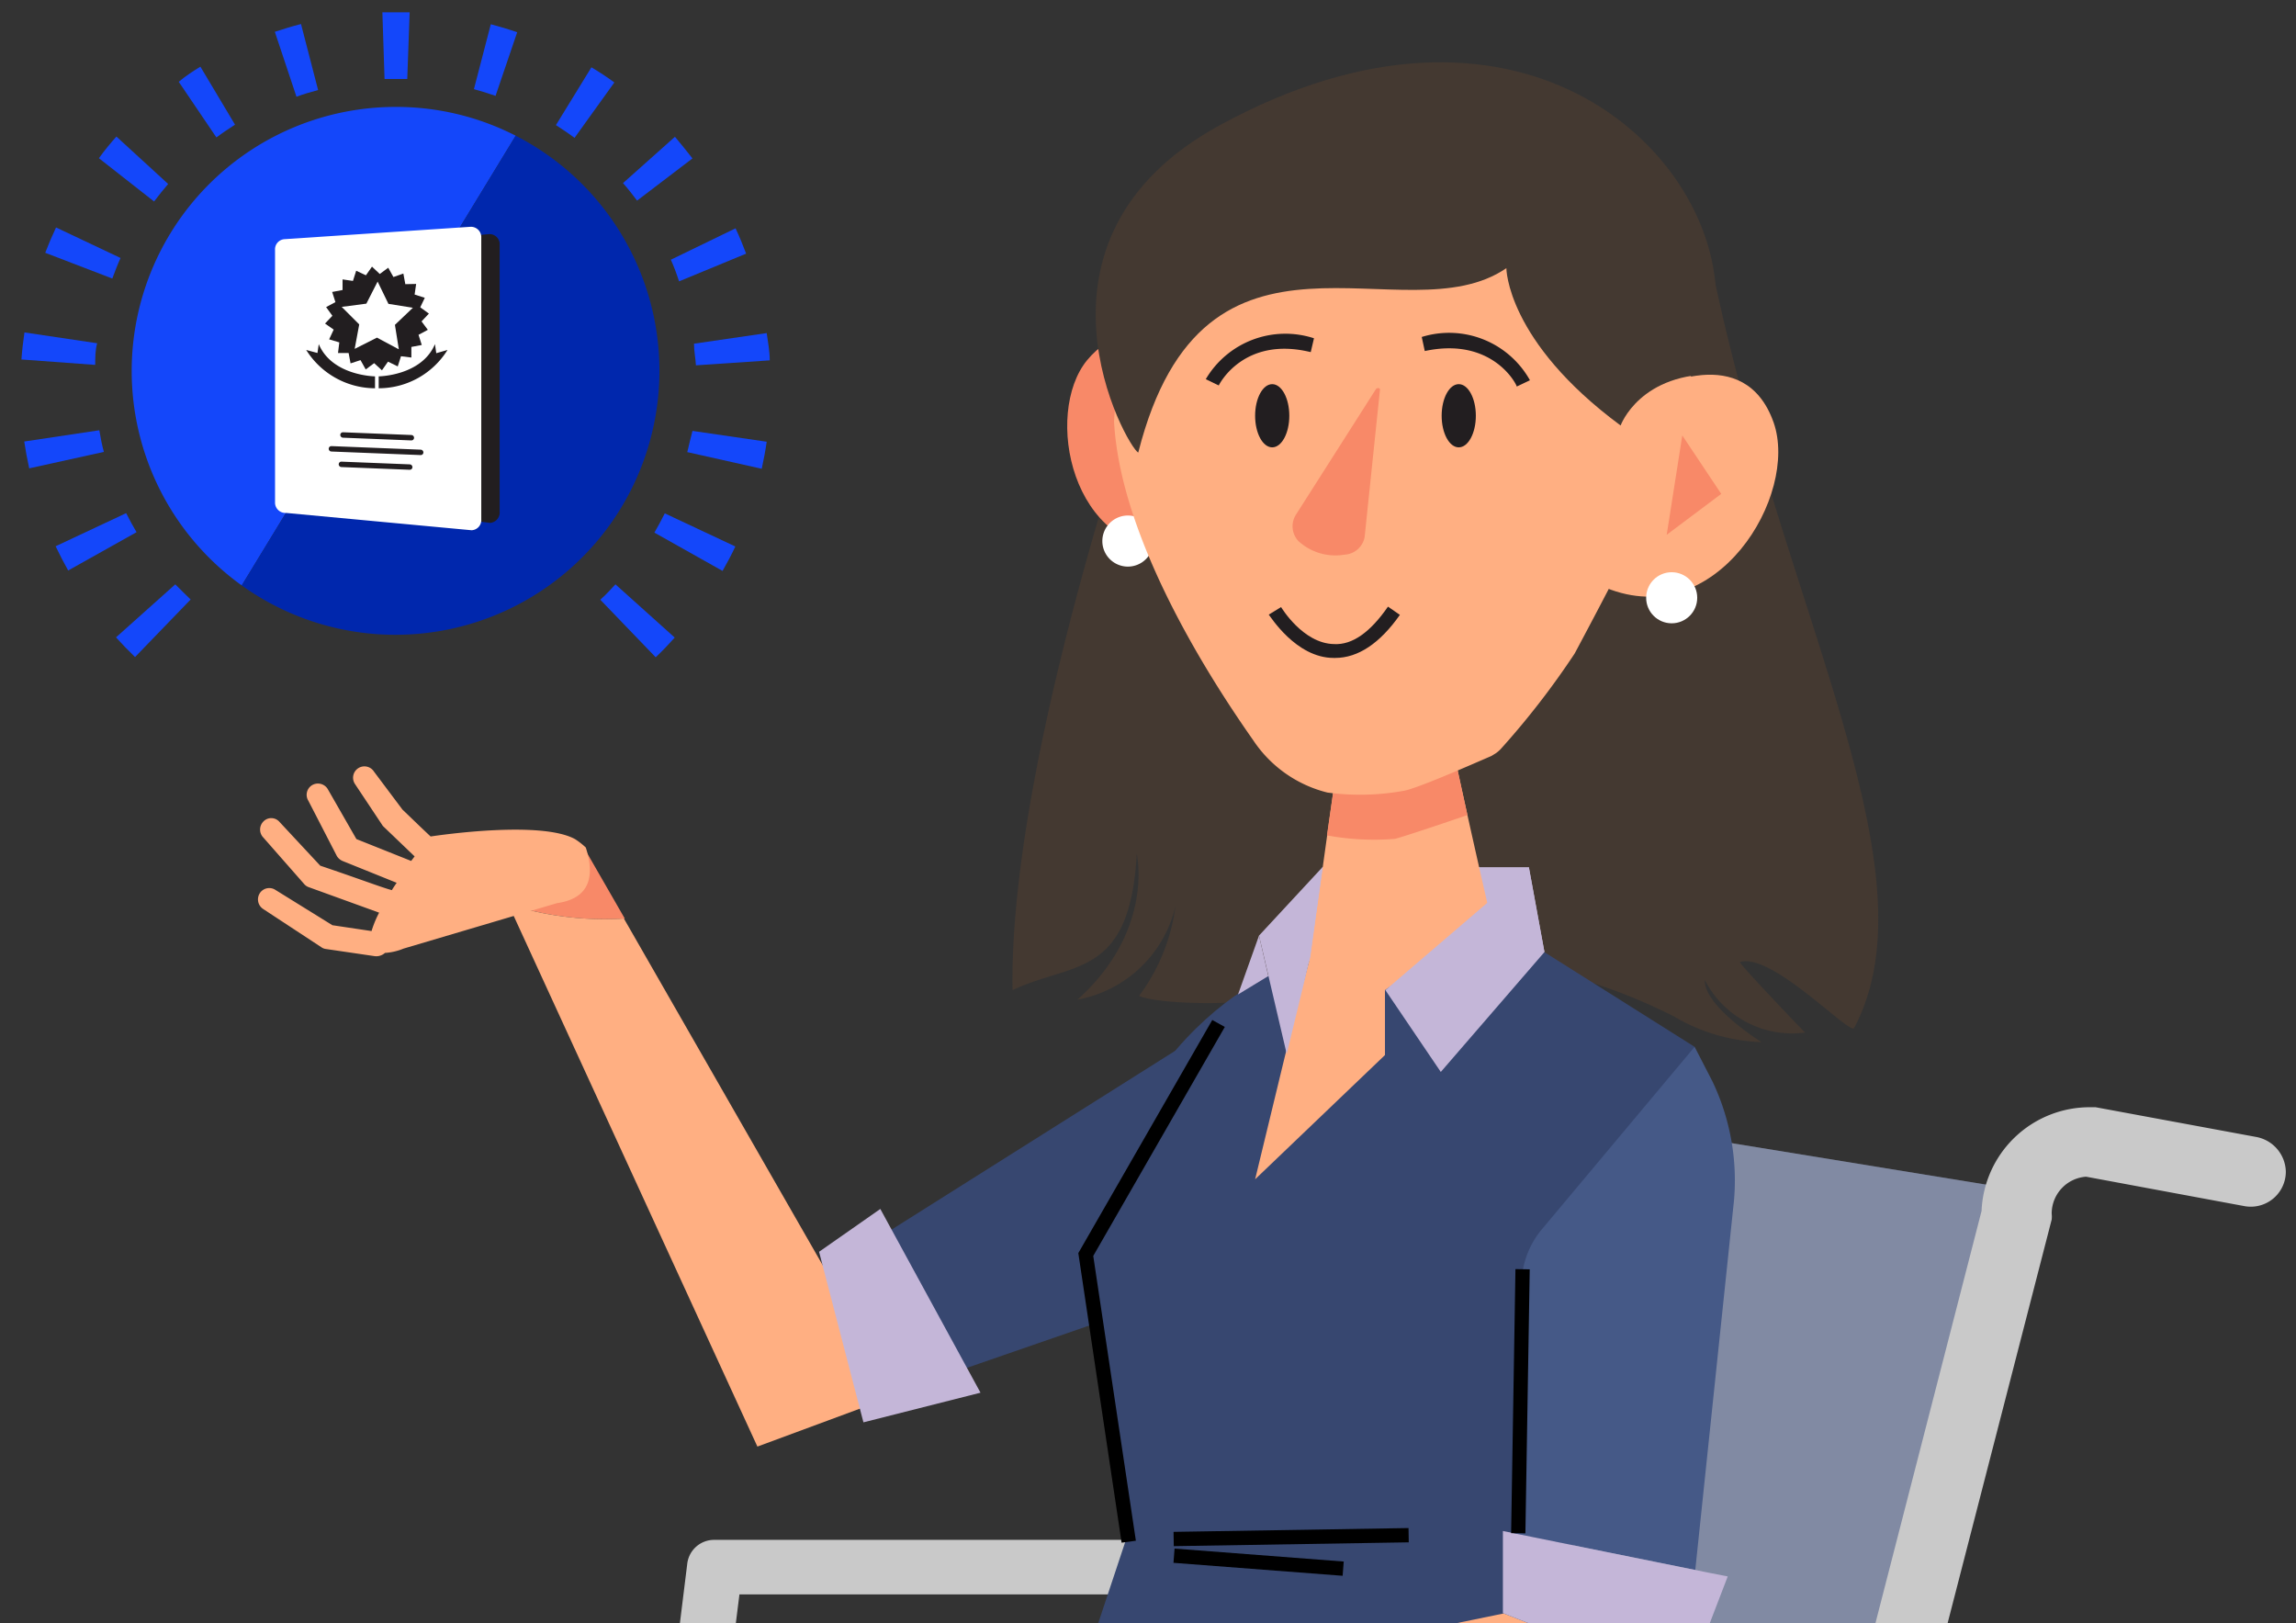
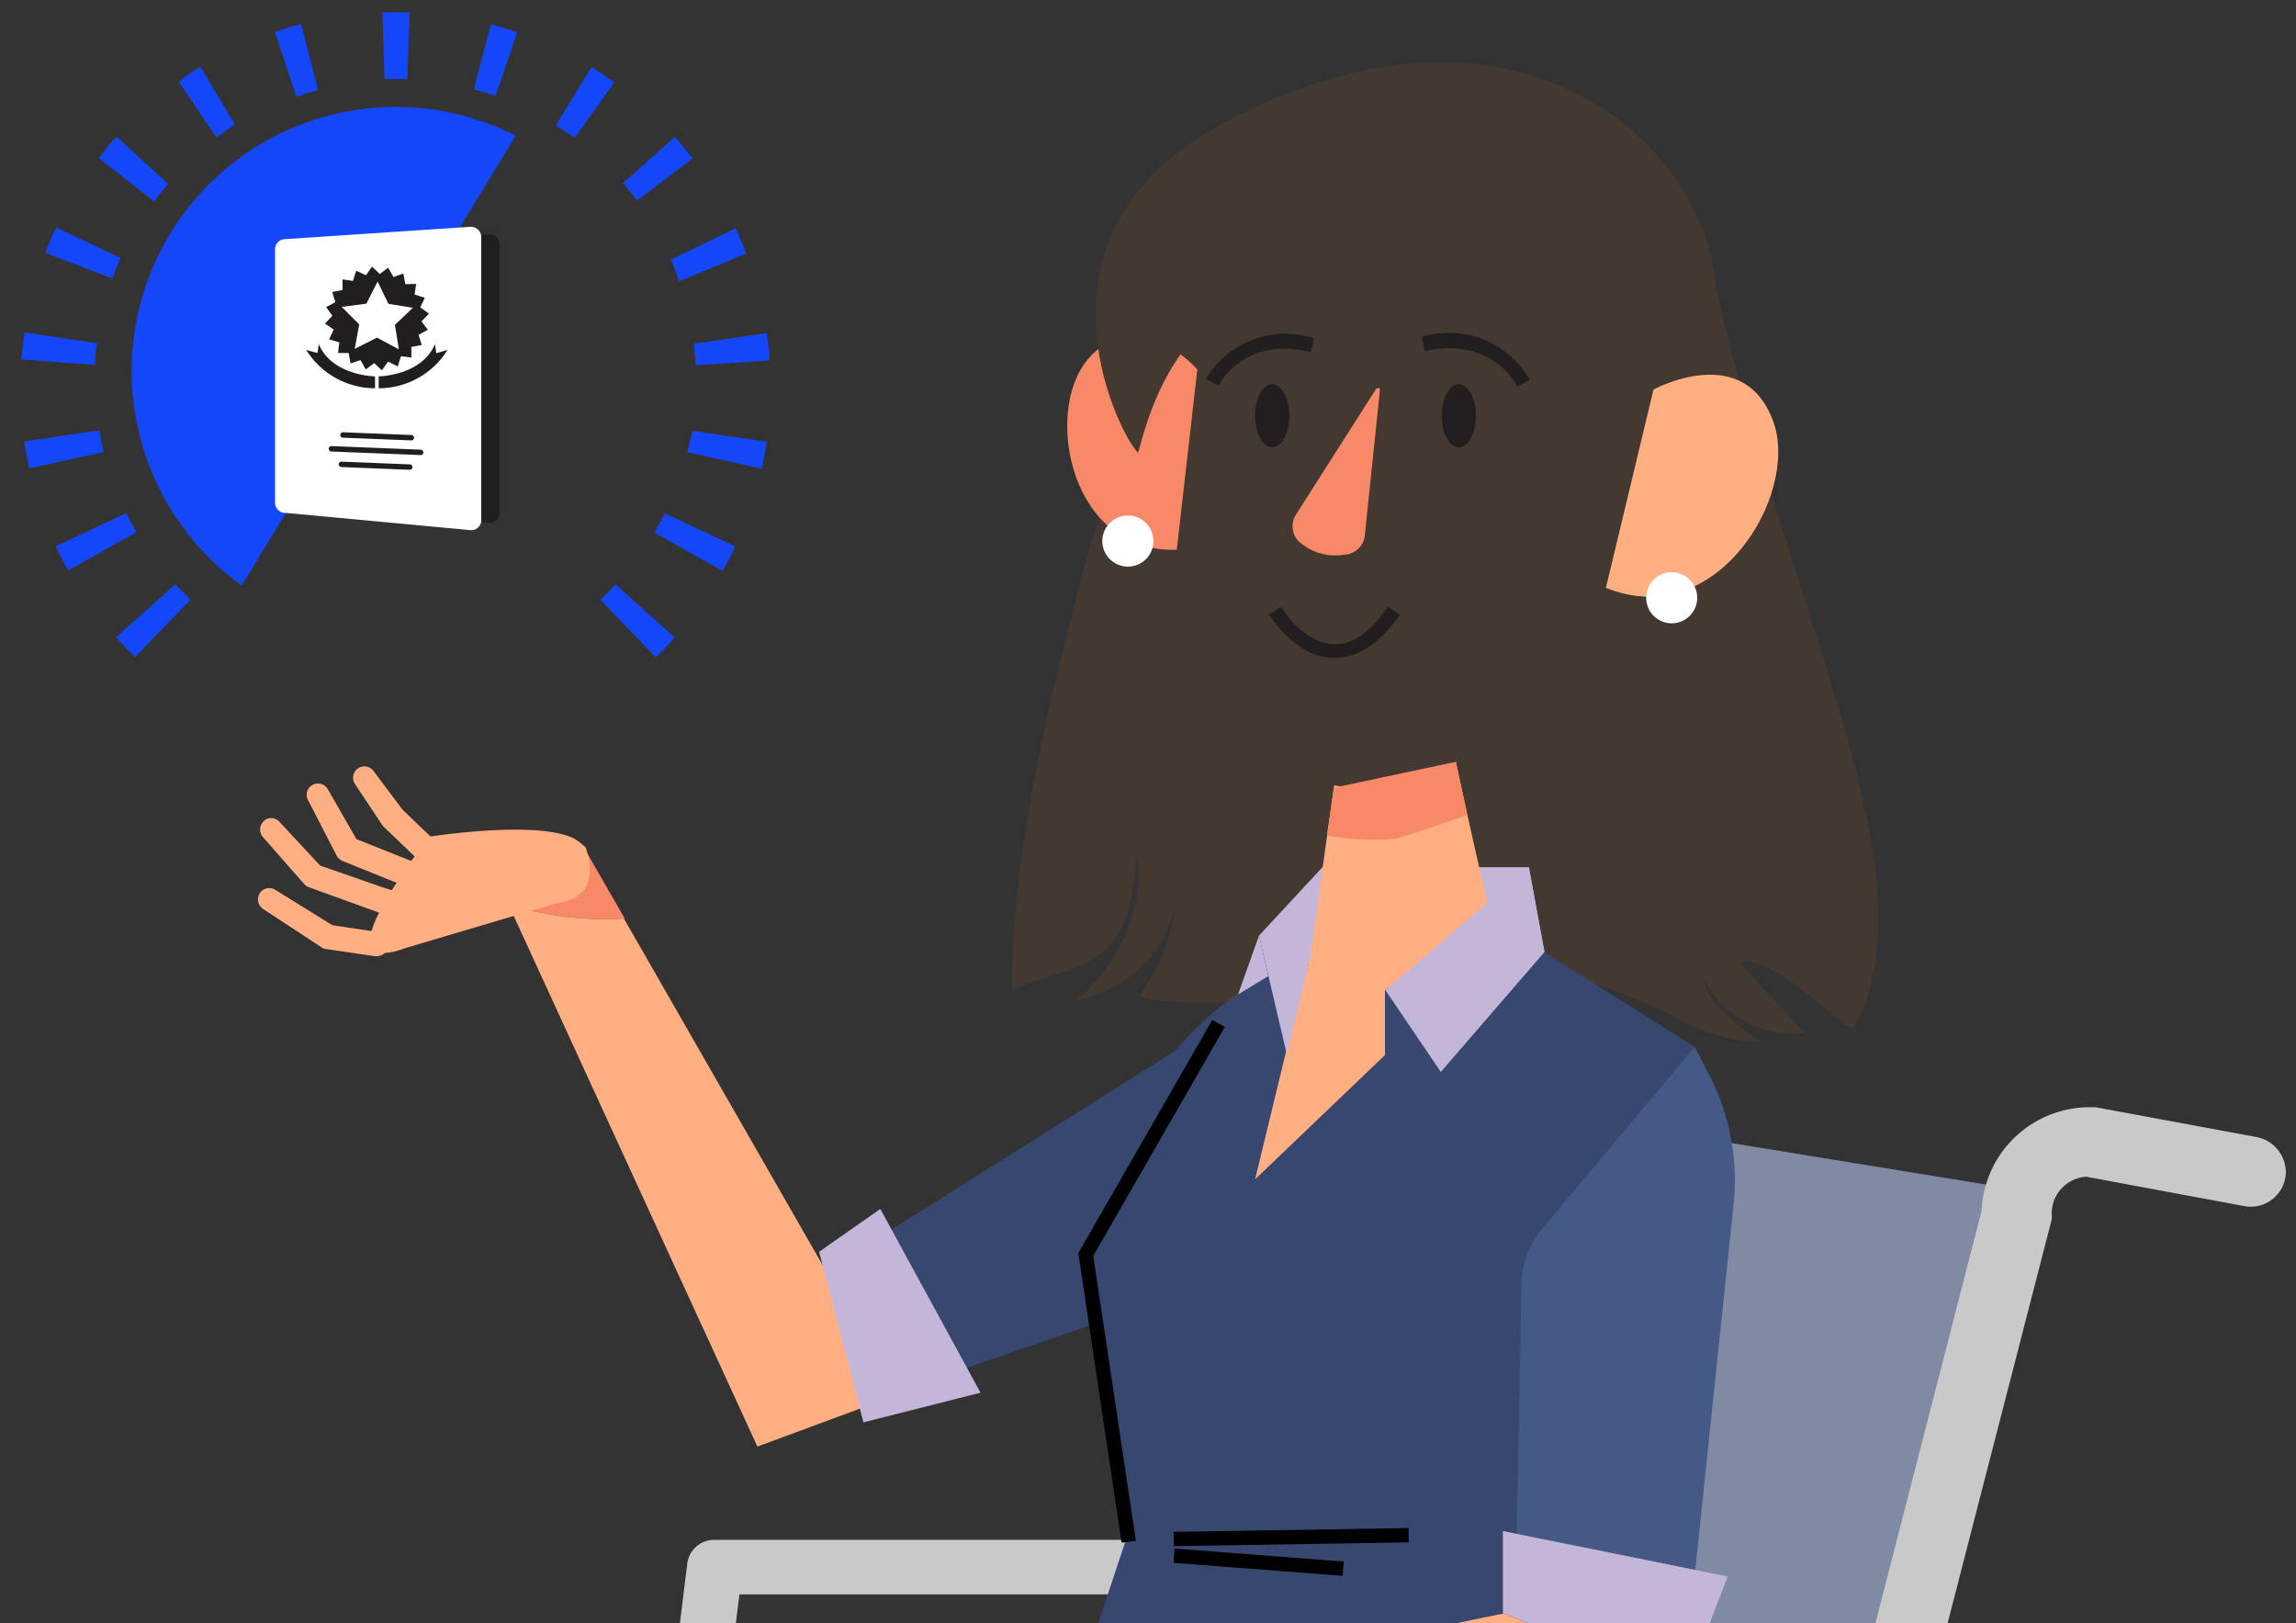
<svg xmlns="http://www.w3.org/2000/svg" viewBox="0 0 106.1 75">
  <rect x="0" y="0" width="106.1" height="75" fill="#333333" stroke="none" />
  <defs>
    <style>.cls-1{fill:none;}.cls-2{isolation:isolate;}.cls-3{clip-path:url(#clip-path);}.cls-4{fill:#bb753a;}.cls-5{fill:#e1de21;}.cls-6{fill:#e5e030;}.cls-7{clip-path:url(#clip-path-2);}.cls-8{fill:#1447fa;}.cls-9{fill:#0027ad;}.cls-10{fill:#221e20;}.cls-11{fill:#fff;}.cls-12{fill:#443931;}.cls-13{fill:#c4b6d8;}.cls-14{fill:#ffaf82;}.cls-15{fill:#f88968;}.cls-16{fill:#c9c9c9;}.cls-17{fill:#818aa3;}.cls-18{mix-blend-mode:multiply;opacity:0.25;}.cls-19{fill:#374770;}.cls-20{fill:#455987;}</style>
    <clipPath id="clip-path">
      <rect class="cls-1" y="-95" width="106.1" height="75" />
    </clipPath>
    <clipPath id="clip-path-2">
      <rect class="cls-1" width="106.1" height="75" />
    </clipPath>
  </defs>
  <g class="cls-2">
    <g id="DADOS_INFORMAÇÃO_E_CONHECIMENTO" data-name="DADOS , INFORMAÇÃO E CONHECIMENTO">
      <g class="cls-3">
        <path d="M61.1,67.81a44.86,44.86,0,0,1-7.19,3.72A1.79,1.79,0,0,0,54.33,74s5.66.38,13.17-3.3l1.18.73s3.49-1.76,3.68-2.27a5.33,5.33,0,0,0-.61-2.25c-2.66,1.4-8.53,3.64-8.53,3.64A4.1,4.1,0,0,0,61.1,67.81Z" />
        <path class="cls-4" d="M71.25,57.23c.21-.85,5.45-17.49,4.63-23.35l-2.65-7.31s3.65-15.15,3-17.57-17.17,4.69-17.17,4.69L61.05,26.3s-.77,2.37,0,3.95,3.34,35.48,3.34,35.48-1.44.94-3.32,2.08a4.1,4.1,0,0,1,2.12,2.69s5.87-2.24,8.53-3.64l-.15-.35S71.05,58.08,71.25,57.23Z" />
        <path d="M47.21,65.49a40.64,40.64,0,0,1-6.7,3.69,1.84,1.84,0,0,0,.39,2.39s5.25.36,12.25-3.28l1.1.71s3.25-1.74,3.43-2.24a5.77,5.77,0,0,0-.56-2.22c-2.48,1.38-7.95,3.6-7.95,3.6A4,4,0,0,0,47.21,65.49Z" />
        <path class="cls-4" d="M56.67,55c.19-.84,5.1-17.27,4.36-23.06l-2.45-7.21S62,9.79,61.45,7.4s-16,4.67-16,4.67l1.78,12.44a6.38,6.38,0,0,0,0,3.9c.74,1.55,3,35,3,35s-1.34.93-3.09,2a4,4,0,0,1,2,2.65s5.47-2.22,7.95-3.6c-.08-.21-.14-.35-.14-.35S56.48,55.87,56.67,55Z" />
        <path class="cls-5" d="M78.06-14c-.21-1.47-1.86-5.2-3.39-8.45L44.27-5.92c0,2.91,0,6.22-.06,9.24L78.85,5.19C78.67-1.32,78.35-12.07,78.06-14Z" />
        <path class="cls-6" d="M44.21,3.32c0,4.85-.07,8.92-.08,9.23,0,.77,9.62,4.47,18.66,3.77,0,0,9.32-1.46,16.19-6.11,0,0,0-2.08-.13-5Z" />
      </g>
      <g class="cls-7">
        <path class="cls-8" d="M18.3,4.94a12.2,12.2,0,0,0-7.13,22.11L23.83,6.27A12.1,12.1,0,0,0,18.3,4.94Z" />
        <path class="cls-8" d="M28.39,3.81c-.34-.25-.69-.48-1.06-.7L25.69,5.78c.29.19.58.38.86.59Z" />
        <path class="cls-8" d="M13.91,1.11c-.4.1-.81.23-1.21.36l1,3c.32-.12.66-.22,1-.31Z" />
        <path class="cls-8" d="M32,7.32c-.26-.34-.53-.66-.81-1l-2.4,2.14c.23.26.44.53.65.81Z" />
        <path class="cls-8" d="M23.9,1.49c-.4-.14-.81-.26-1.22-.37l-.78,3c.33.09.66.19,1,.31Z" />
        <path class="cls-8" d="M35.57,16.65c0-.42-.08-.84-.14-1.26l-3.36.49c0,.33.07.67.09,1Z" />
        <path class="cls-8" d="M34.48,11.72c-.15-.4-.31-.79-.49-1.17L31,12c.14.31.26.63.38,1Z" />
        <path class="cls-8" d="M1.13,15.36c-.06.41-.11.83-.14,1.25l3.41.25c0-.34,0-.68.09-1Z" />
        <path class="cls-8" d="M9.26,3.08c-.36.22-.72.46-1,.7L10,6.35c.28-.21.57-.4.86-.59Z" />
        <path class="cls-8" d="M18.82,3.65,18.93.57q-.63,0-1.26,0l.1,3.08h1.05Z" />
        <path class="cls-8" d="M2.57,25.24c.18.38.38.76.58,1.12l3.16-1.77c-.17-.29-.33-.58-.48-.88Z" />
        <path class="cls-8" d="M1.12,20.4c.06.41.14.83.23,1.24l3.45-.76c-.09-.32-.15-.65-.21-1Z" />
        <path class="cls-8" d="M5.38,6.31c-.28.31-.55.64-.81,1l2.55,2c.21-.28.43-.55.65-.81Z" />
        <path class="cls-8" d="M2.59,10.51c-.18.38-.35.78-.5,1.17l3.1,1.19c.12-.32.24-.64.38-.95Z" />
        <path class="cls-8" d="M33.39,26.38c.21-.37.41-.74.59-1.13l-3.26-1.53c-.15.3-.31.6-.48.89Z" />
        <path class="cls-8" d="M27.74,27.71l2.56,2.66c.31-.29.6-.6.88-.91L28.44,27C28.21,27.25,28,27.48,27.74,27.71Z" />
        <path class="cls-8" d="M8.1,27,5.36,29.45c.28.31.58.62.88.91L8.81,27.7C8.57,27.47,8.33,27.23,8.1,27Z" />
        <path class="cls-8" d="M31.76,20.89l3.44.77c.09-.41.17-.83.23-1.25L32,19.91C31.91,20.24,31.84,20.57,31.76,20.89Z" />
-         <path class="cls-9" d="M23.83,6.27,11.17,27.05A12.2,12.2,0,1,0,23.83,6.27Z" />
+         <path class="cls-9" d="M23.83,6.27,11.17,27.05Z" />
        <path class="cls-10" d="M22.65,24.16l-8.81-1.11a.48.48,0,0,1-.53-.43l-.19-10.46a.48.48,0,0,1,.45-.5l9-.84a.47.47,0,0,1,.52.42V23.65A.48.48,0,0,1,22.65,24.16Z" />
        <path class="cls-11" d="M21.79,24.5l-8.57-.8a.48.48,0,0,1-.51-.45l0-11.7a.47.47,0,0,1,.45-.5l8.57-.57a.48.48,0,0,1,.51.44l0,13.07A.47.47,0,0,1,21.79,24.5Z" />
        <polygon class="cls-10" points="17.55 12.66 17.94 12.37 18.18 12.8 18.64 12.64 18.73 13.13 19.23 13.12 19.16 13.61 19.63 13.76 19.42 14.2 19.82 14.49 19.48 14.85 19.77 15.24 19.34 15.47 19.49 15.94 19.01 16.03 19.01 16.52 18.53 16.46 18.38 16.93 17.93 16.71 17.65 17.11 17.29 16.78 16.9 17.07 16.66 16.64 16.2 16.79 16.11 16.31 15.62 16.31 15.68 15.82 15.21 15.68 15.42 15.23 15.02 14.95 15.36 14.59 15.07 14.19 15.5 13.96 15.35 13.49 15.83 13.4 15.83 12.91 16.31 12.98 16.46 12.51 16.91 12.72 17.19 12.32 17.55 12.66" />
        <polygon class="cls-11" points="17.95 14.04 19.08 14.22 18.25 15.01 18.43 16.14 17.42 15.6 16.39 16.12 16.6 14.99 15.79 14.18 16.93 14.03 17.45 13.01 17.95 14.04" />
        <path class="cls-10" d="M14.73,15.9l-.06.41-.52-.14a3.77,3.77,0,0,0,3.18,1.77v-.55S15.35,17.37,14.73,15.9Z" />
        <path class="cls-10" d="M20.1,15.9l.06.42.52-.15a3.75,3.75,0,0,1-3.18,1.77v-.55S19.48,17.37,20.1,15.9Z" />
        <rect class="cls-10" x="15.71" y="20.02" width="3.41" height="0.25" rx="0.12" transform="matrix(1, 0.04, -0.04, 1, 0.82, -0.68)" />
        <rect class="cls-10" x="15.65" y="21.39" width="3.41" height="0.25" rx="0.12" transform="translate(0.87 -0.67) rotate(2.28)" />
        <rect class="cls-10" x="15.19" y="20.7" width="4.38" height="0.25" rx="0.12" transform="translate(0.84 -0.68) rotate(2.28)" />
        <path class="cls-12" d="M85.68,47.5c3.91-7.38-3.47-19.69-6.63-35.45a2,2,0,0,0-1.59-1.55L63.82,8.27l-9.9,5.92S46.6,34.13,46.79,45.75c2.78-1.32,5.42-.53,5.74-6.29,0,0,.83,3.52-2.74,6.73a5.72,5.72,0,0,0,4.53-4.32A8.87,8.87,0,0,1,52.65,46c-.12.15,4.56,1.16,13.53-1.16,0,0,4.08-1.42,11.15,2.11a8.45,8.45,0,0,0,4.07,1.2s-2.66-1.65-2.62-2.87a4.53,4.53,0,0,0,4.63,2.43s-3.1-3.22-3-3.26C81.88,44,85.49,47.84,85.68,47.5Z" />
        <polygon class="cls-13" points="58.93 44.48 61.12 40.06 70.65 40.07 71.37 43.99 58.93 44.48" />
        <path class="cls-14" d="M61.65,36.29a11.3,11.3,0,0,0,2.73.12c.48-.11,2.21-.87,2.76-1.11l.14-.09c.08.43,1.76,8.08,2.17,9.43L57.7,55l2.85-10.8Z" />
        <path class="cls-15" d="M64.46,38.76c.55-.14,3.33-1.09,3.35-1.1-.22-1-.51-2.32-.53-2.46,0,0-4.73,1-5.64,1.2,0,0-.31,2.11-.32,2.2A12.06,12.06,0,0,0,64.46,38.76Z" />
        <path class="cls-15" d="M55.33,17.07s-2.81-3.2-5.1-.42c-2,2.45-.76,8.93,4.15,8.75Z" />
        <path class="cls-11" d="M50.94,25a1.18,1.18,0,1,0,1.18-1.18A1.18,1.18,0,0,0,50.94,25Z" />
-         <path class="cls-14" d="M51.69,17.4c.05-.36.11-.7.18-1a13.78,13.78,0,0,1,.43-1.63c2.84-8.45,12.17-9.51,18.55-7.25l.36.14c3.85,1.46,5.65,4.82,6.49,7.77a20.49,20.49,0,0,1,.58,2.84c0,.1,0,.25,0,.35-.56,2.18-3.54,7.88-5.51,11.57a37.35,37.35,0,0,1-3.43,4.43,1.68,1.68,0,0,1-.21.18l-.21.13c-.79.34-3.28,1.44-4,1.6a11.36,11.36,0,0,1-3.58.09h0a5.79,5.79,0,0,1-3.43-2.42c-2.11-3-6.14-9.34-6.43-14.73C51.53,18.73,51.6,18,51.69,17.4Z" />
        <path class="cls-14" d="M76.41,18s4.2-2.3,5.55,1.52c1.18,3.36-2.64,9.72-7.75,7.64Z" />
        <path class="cls-12" d="M69.61,12.39s0,3.37,5.28,7.27c0,0,.89-2.49,4.58-2.37,0,0-.08-.7-.17-3.67C79.11,6.74,70-1.66,56.36,5.79c-9.7,5.29-4.25,14.92-3.76,15.12C55.65,8.87,64.9,15.63,69.61,12.39Z" />
        <circle class="cls-11" cx="77.25" cy="27.62" r="1.18" />
-         <polygon class="cls-15" points="77.74 20.12 77.02 24.71 79.54 22.82 77.74 20.12" />
        <path class="cls-15" d="M63.77,18l-.71,6.82a1,1,0,0,1-.94.81A2.53,2.53,0,0,1,60,25a1,1,0,0,1-.1-1.24L63.57,18C63.63,17.89,63.78,17.93,63.77,18Z" />
        <ellipse class="cls-10" cx="67.41" cy="19.21" rx="0.79" ry="1.46" />
        <ellipse class="cls-10" cx="58.79" cy="19.21" rx="0.79" ry="1.46" />
        <path class="cls-10" d="M70.09,17.86c0-.09-1.12-2.31-4.25-1.64l-.14-.65a4.28,4.28,0,0,1,5,2Z" />
        <path class="cls-10" d="M56.32,17.81l-.6-.29a4.27,4.27,0,0,1,5-1.89l-.15.64C57.5,15.52,56.36,17.72,56.32,17.81Z" />
        <path class="cls-10" d="M61.7,30.4h-.07c-1.75,0-2.94-1.95-3-2l.57-.35s1,1.68,2.44,1.71c.86.05,1.69-.56,2.5-1.73l.55.38C63.77,29.72,62.76,30.4,61.7,30.4Z" />
        <path class="cls-16" d="M53.19,71.15H33a1.25,1.25,0,0,0-1.24,1.09L29.27,92.39l-4.5.57c-12.85,10-13.14,35.63-13.15,37.28-.19,2.3-5.47,2.73-8,2.59-.45,0-.88.48-1.12.84a.66.66,0,0,0,0,.68c.2.38.56.94,1,1,.18,0,.6,0,1.16,0,2.78,0,9.22-.49,9.5-5v-.07c0-.28.16-27.32,13.11-36l.07-.06,1.64.81-.65,5.11h2.52l.69-5.4a1.3,1.3,0,0,0,.06-.55l2.57-20.52H53.19A1.32,1.32,0,0,1,54.51,75V86.42a1.28,1.28,0,0,0,1,1.27A1.26,1.26,0,0,0,57,86.46V75A3.82,3.82,0,0,0,53.19,71.15Z" />
        <polygon class="cls-17" points="72.78 51.64 94.32 55.15 85.92 84.05 85.88 108.53 53.5 112.64 52.8 110.68 30.03 99.82 43.87 90.71 67.34 94.04 72.78 51.64" />
        <g class="cls-18">
          <polygon class="cls-17" points="72.78 51.64 94.32 55.15 85.92 84.05 85.88 108.53 53.5 112.64 52.8 110.68 30.03 99.82 43.87 90.71 67.34 94.04 72.78 51.64" />
        </g>
        <polygon class="cls-19" points="56.31 47.29 37.21 59.33 43.59 63.58 56.31 59.18 56.31 47.29" />
        <path class="cls-15" d="M23.49,41.78,23,40.69,27,39.19l1.87,3.25A14.61,14.61,0,0,1,23.49,41.78Z" />
        <path class="cls-14" d="M28.83,42.44l9.71,16.93L42,64.25,35,66.84,23.49,41.78A14.61,14.61,0,0,0,28.83,42.44Z" />
        <polygon class="cls-13" points="45.31 64.35 39.9 65.72 37.85 57.84 40.68 55.86 45.31 64.35" />
        <path class="cls-14" d="M14.84,43.76,12.16,42a.53.53,0,0,1-.16-.72.52.52,0,0,1,.73-.16l2.63,1.63,1.81.27a4.8,4.8,0,0,1,.35-.85L14.29,41a.49.49,0,0,1-.24-.16l-1.88-2.14a.53.53,0,0,1,0-.74.5.5,0,0,1,.73,0L14.8,40c1.87.63,2.82,1,3.31,1.13.06-.11.14-.22.22-.34l-2.48-1a.58.58,0,0,1-.28-.23L14.25,37a.52.52,0,0,1,.17-.72.53.53,0,0,1,.72.17l1.33,2.32L19,39.78l.16-.21-1.42-1.36a.44.44,0,0,1-.09-.11L16.4,36.22a.52.52,0,1,1,.88-.57l1.32,1.76c.39.37.89.86,1.3,1.24.46-.07,5.09-.74,6.67.12a3.32,3.32,0,0,1,.5.39c.38,1.18.3,2.34-1.33,2.57l-7.09,2.1a2.69,2.69,0,0,1-.86.2.6.6,0,0,1-.47.15l-2.25-.33A.46.46,0,0,1,14.84,43.76Z" />
        <path class="cls-16" d="M104.24,52.53l-7.4-1.37-.27,0a5,5,0,0,0-5,4.79L84.32,84.11A1.61,1.61,0,0,0,85.64,86a1.23,1.23,0,0,0,.27,0,1.62,1.62,0,0,0,1.6-1.34l7.3-28.31a1.23,1.23,0,0,0,0-.27,1.71,1.71,0,0,1,1.59-1.71l7.32,1.36a1.62,1.62,0,0,0,1.91-1.59A1.67,1.67,0,0,0,104.24,52.53Z" />
        <path class="cls-19" d="M50,57.89,52,71.24,48.05,83.12l5.67,2.51L55,88.26l18-6.83L72.7,70.68l5.61-22.31-9.52-6L64,45.75l0,3-6,5.74,2.46-10.16S52.49,46.15,50,57.89Z" />
        <polygon points="51.83 71.28 49.83 57.9 56.02 47.13 56.6 47.45 50.52 58.03 52.49 71.19 51.83 71.28" />
        <path class="cls-20" d="M78.31,48.37l-7,8.36a4.06,4.06,0,0,0-1,2.56l-.22,11.59,8.25,1.66,1.79-17.08a10.63,10.63,0,0,0-1-5.5Z" />
        <polygon class="cls-14" points="51.14 78.32 51.63 81.31 69.64 81.05 77.35 79.87 77.61 77.75 69.49 74.55 51.14 78.32" />
        <polygon class="cls-13" points="78.97 72.67 70.13 70.88 69.45 70.74 69.45 74.54 69.49 74.55 77.61 77.75 77.91 77.86 79.84 72.84 78.97 72.67" />
        <polygon class="cls-13" points="61.12 40.06 60.52 44.33 59.46 48.7 58.18 43.23 61.12 40.06" />
        <rect x="54.23" y="70.7" width="10.86" height="0.66" transform="translate(-1.14 0.97) rotate(-0.93)" />
        <rect x="57.83" y="68.25" width="0.66" height="7.84" transform="translate(-18.24 124.66) rotate(-85.62)" />
        <polygon class="cls-13" points="64.02 45.75 66.58 49.53 71.37 43.99 70.65 40.07 64.02 45.75" />
        <polygon class="cls-13" points="58.61 45.1 57.21 45.95 58.18 43.23 58.61 45.1" />
-         <polygon points="70.49 70.85 69.83 70.84 70.03 58.64 70.69 58.65 70.49 70.85" />
      </g>
    </g>
  </g>
</svg>